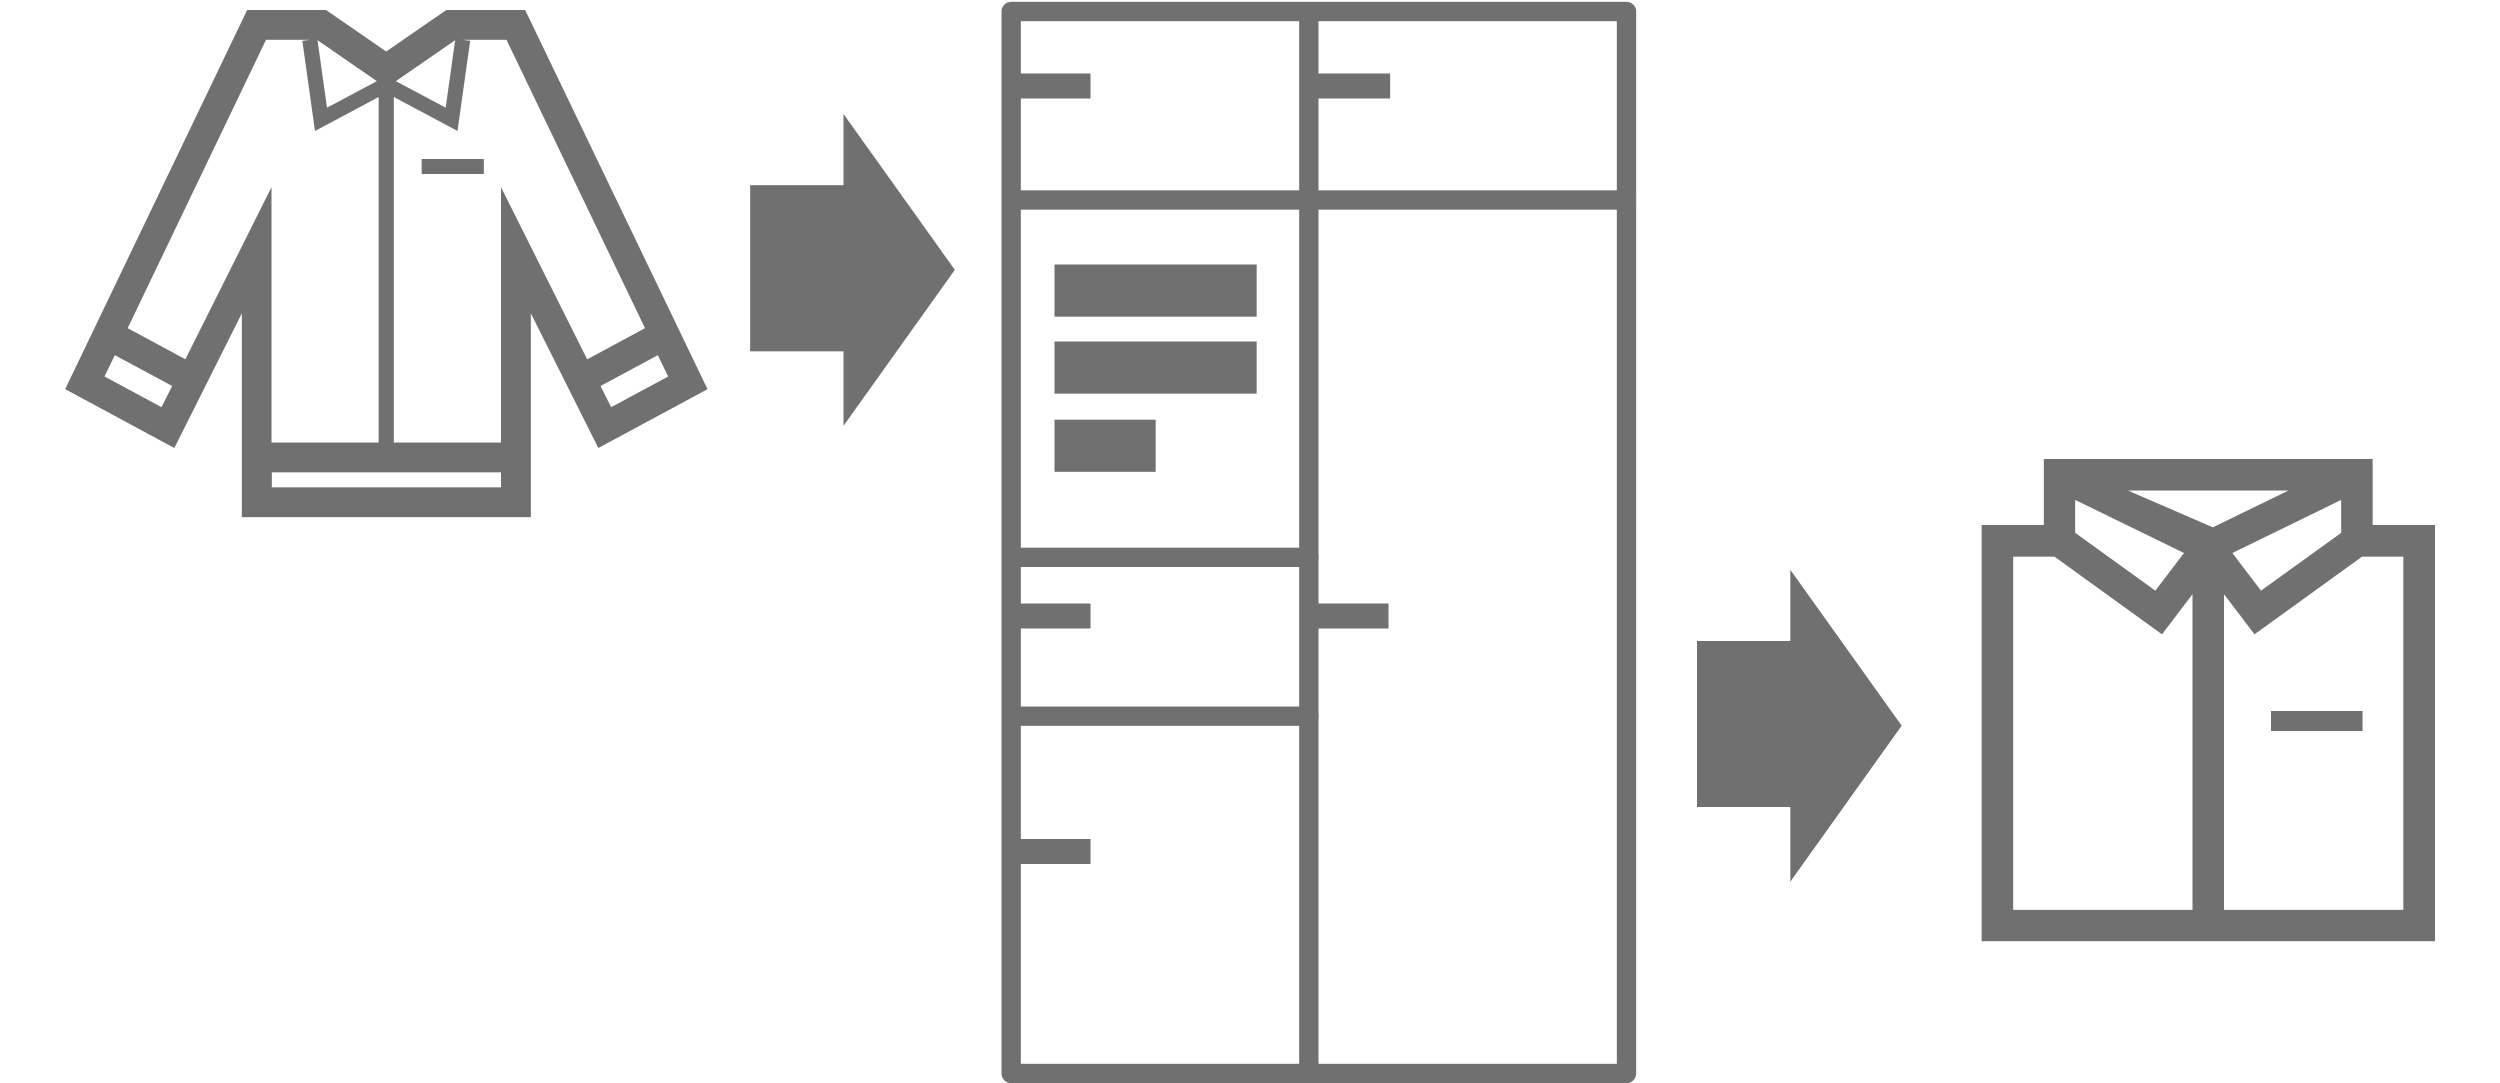
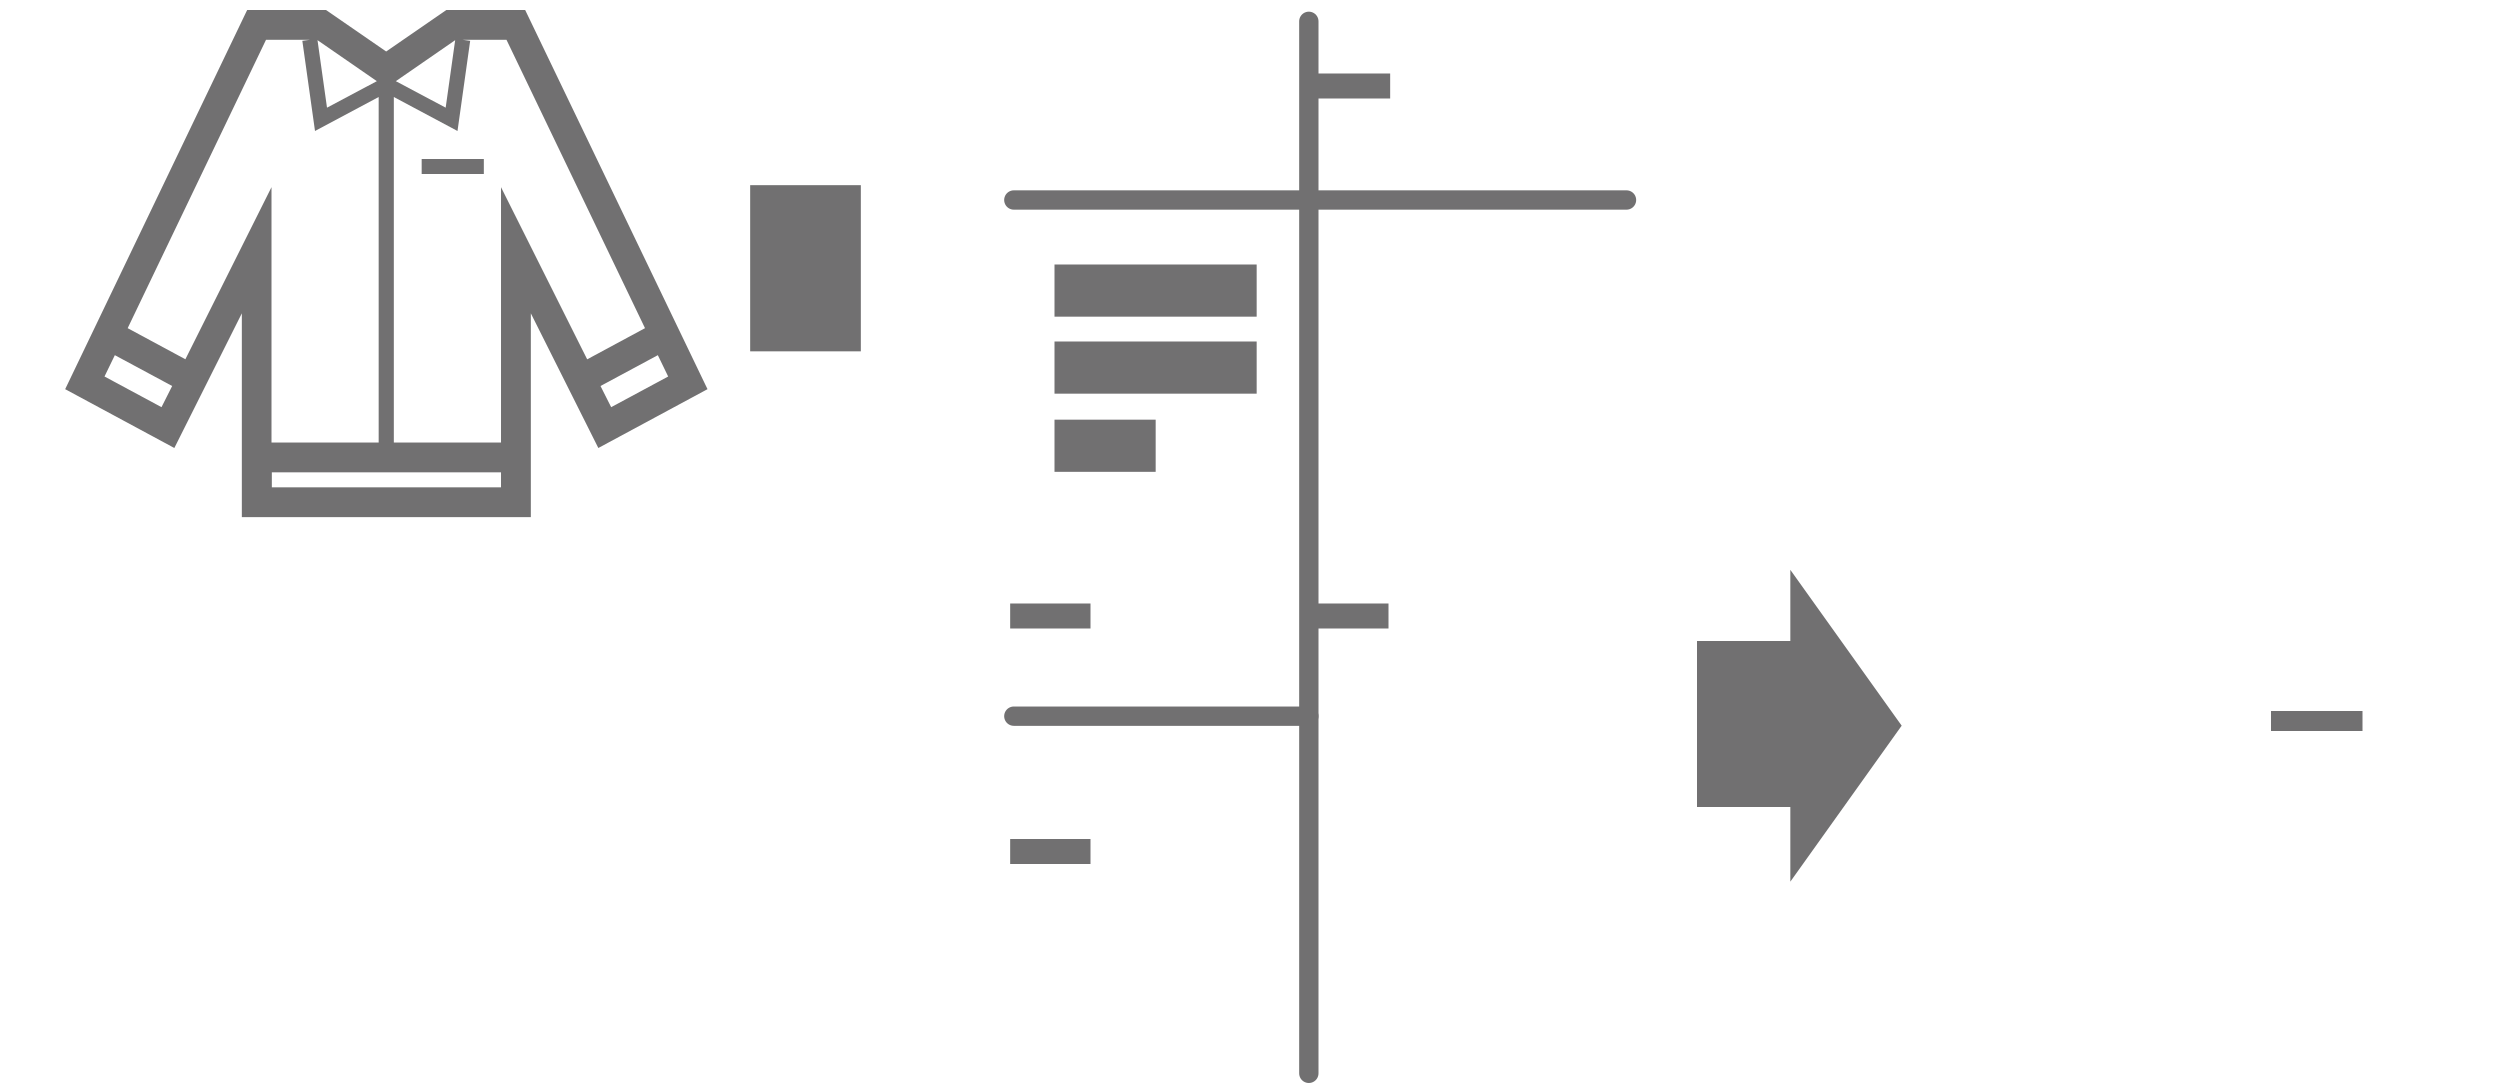
<svg xmlns="http://www.w3.org/2000/svg" id="_レイヤー_2" data-name="レイヤー 2" viewBox="0 0 150 65">
  <defs>
    <style>
      .cls-1, .cls-2, .cls-3 {
        fill: none;
      }

      .cls-4 {
        fill: #fff;
      }

      .cls-4, .cls-2 {
        stroke: #717071;
        stroke-linecap: round;
        stroke-linejoin: round;
        stroke-width: 1.16px;
      }

      .cls-5 {
        fill: #717071;
      }

      .cls-3 {
        clip-path: url(#clippath);
      }
    </style>
    <clipPath id="clippath">
      <rect class="cls-1" width="150" height="65" />
    </clipPath>
  </defs>
  <g id="_レイヤー_1-2" data-name="レイヤー 1">
    <g class="cls-3">
      <g>
        <path class="cls-5" d="m25.3,10.44h3.73v-.9h-3.73v.9ZM31.51.6h-4.73l-3.61,2.49-3.61-2.49h-4.73L3.91,23.35l6.55,3.53,4.05-8.08v12.23h17.34v-12.23l4.05,8.08,6.55-3.53L31.51.6Zm-4.2,1.81l-.57,4.05-2.99-1.59,3.56-2.46Zm-4.7,2.46l-2.99,1.59-.57-4.05,3.56,2.46Zm-12.92,19.56l-3.42-1.84.62-1.28,3.44,1.85-.64,1.27Zm1.44-2.87l-3.47-1.87L15.96,2.39h2.62l-.44.06.76,5.41,3.82-2.04v20.73h-6.43v-15.32l-5.17,10.33Zm18.93,7.68h-13.75v-.9h13.75v.9Zm5.17-7.68l-5.17-10.33v15.32h-6.43V5.82l3.82,2.04.76-5.41-.44-.06h2.62l8.31,17.3-3.47,1.87Zm.8,1.6l3.44-1.85.62,1.28-3.42,1.84-.64-1.27Z" />
        <g>
-           <path class="cls-5" d="m142.36,31.5v-3.96h-19.73v3.96h-3.73v24.97h27.2v-24.97h-3.73Zm-17.84-1.5l6.52,3.18-1.72,2.26-4.81-3.47v-1.97Zm3.15-.57h9.64l-4.54,2.21-5.1-2.21Zm12.8.57v1.97l-4.81,3.47-1.72-2.26,6.52-3.18Zm-19.68,3.4h2.48l6.45,4.66,1.83-2.41v18.94h-10.76v-21.19Zm23.41,21.19h-10.76v-18.94l1.83,2.41,6.45-4.66h2.48v21.19Z" />
          <rect class="cls-5" x="136.26" y="42.66" width="5.49" height="1.2" />
        </g>
        <g>
          <rect class="cls-5" x="45.01" y="11.11" width="6.64" height="9.97" />
-           <polygon class="cls-5" points="50.61 6.84 57.29 16.19 50.61 25.55 50.61 6.84" />
        </g>
        <polygon class="cls-5" points="114.1 43.54 107.42 34.19 107.42 38.46 101.82 38.46 101.82 48.42 107.42 48.42 107.42 52.9 114.1 43.54" />
        <g>
-           <rect class="cls-2" x="60.67" y=".69" width="36.92" height="63.72" />
          <line class="cls-4" x1="60.83" y1="12" x2="97.59" y2="12" />
-           <line class="cls-4" x1="60.83" y1="33.44" x2="78.53" y2="33.44" />
          <line class="cls-4" x1="60.83" y1="42.97" x2="78.53" y2="42.97" />
          <line class="cls-4" x1="78.53" y1="1.28" x2="78.53" y2="64.4" />
-           <rect class="cls-5" x="60.61" y="4.41" width="4.82" height="1.5" />
          <rect class="cls-5" x="60.61" y="36.21" width="4.82" height="1.5" />
          <rect class="cls-5" x="60.61" y="50.34" width="4.82" height="1.5" />
          <rect class="cls-5" x="78.49" y="36.21" width="4.82" height="1.5" />
          <rect class="cls-5" x="78.59" y="4.41" width="4.82" height="1.5" />
          <rect class="cls-5" x="63.27" y="15.87" width="12.13" height="3.13" />
          <rect class="cls-5" x="63.27" y="20.49" width="12.13" height="3.13" />
          <rect class="cls-5" x="63.27" y="25.18" width="6.07" height="3.13" />
        </g>
      </g>
    </g>
  </g>
</svg>